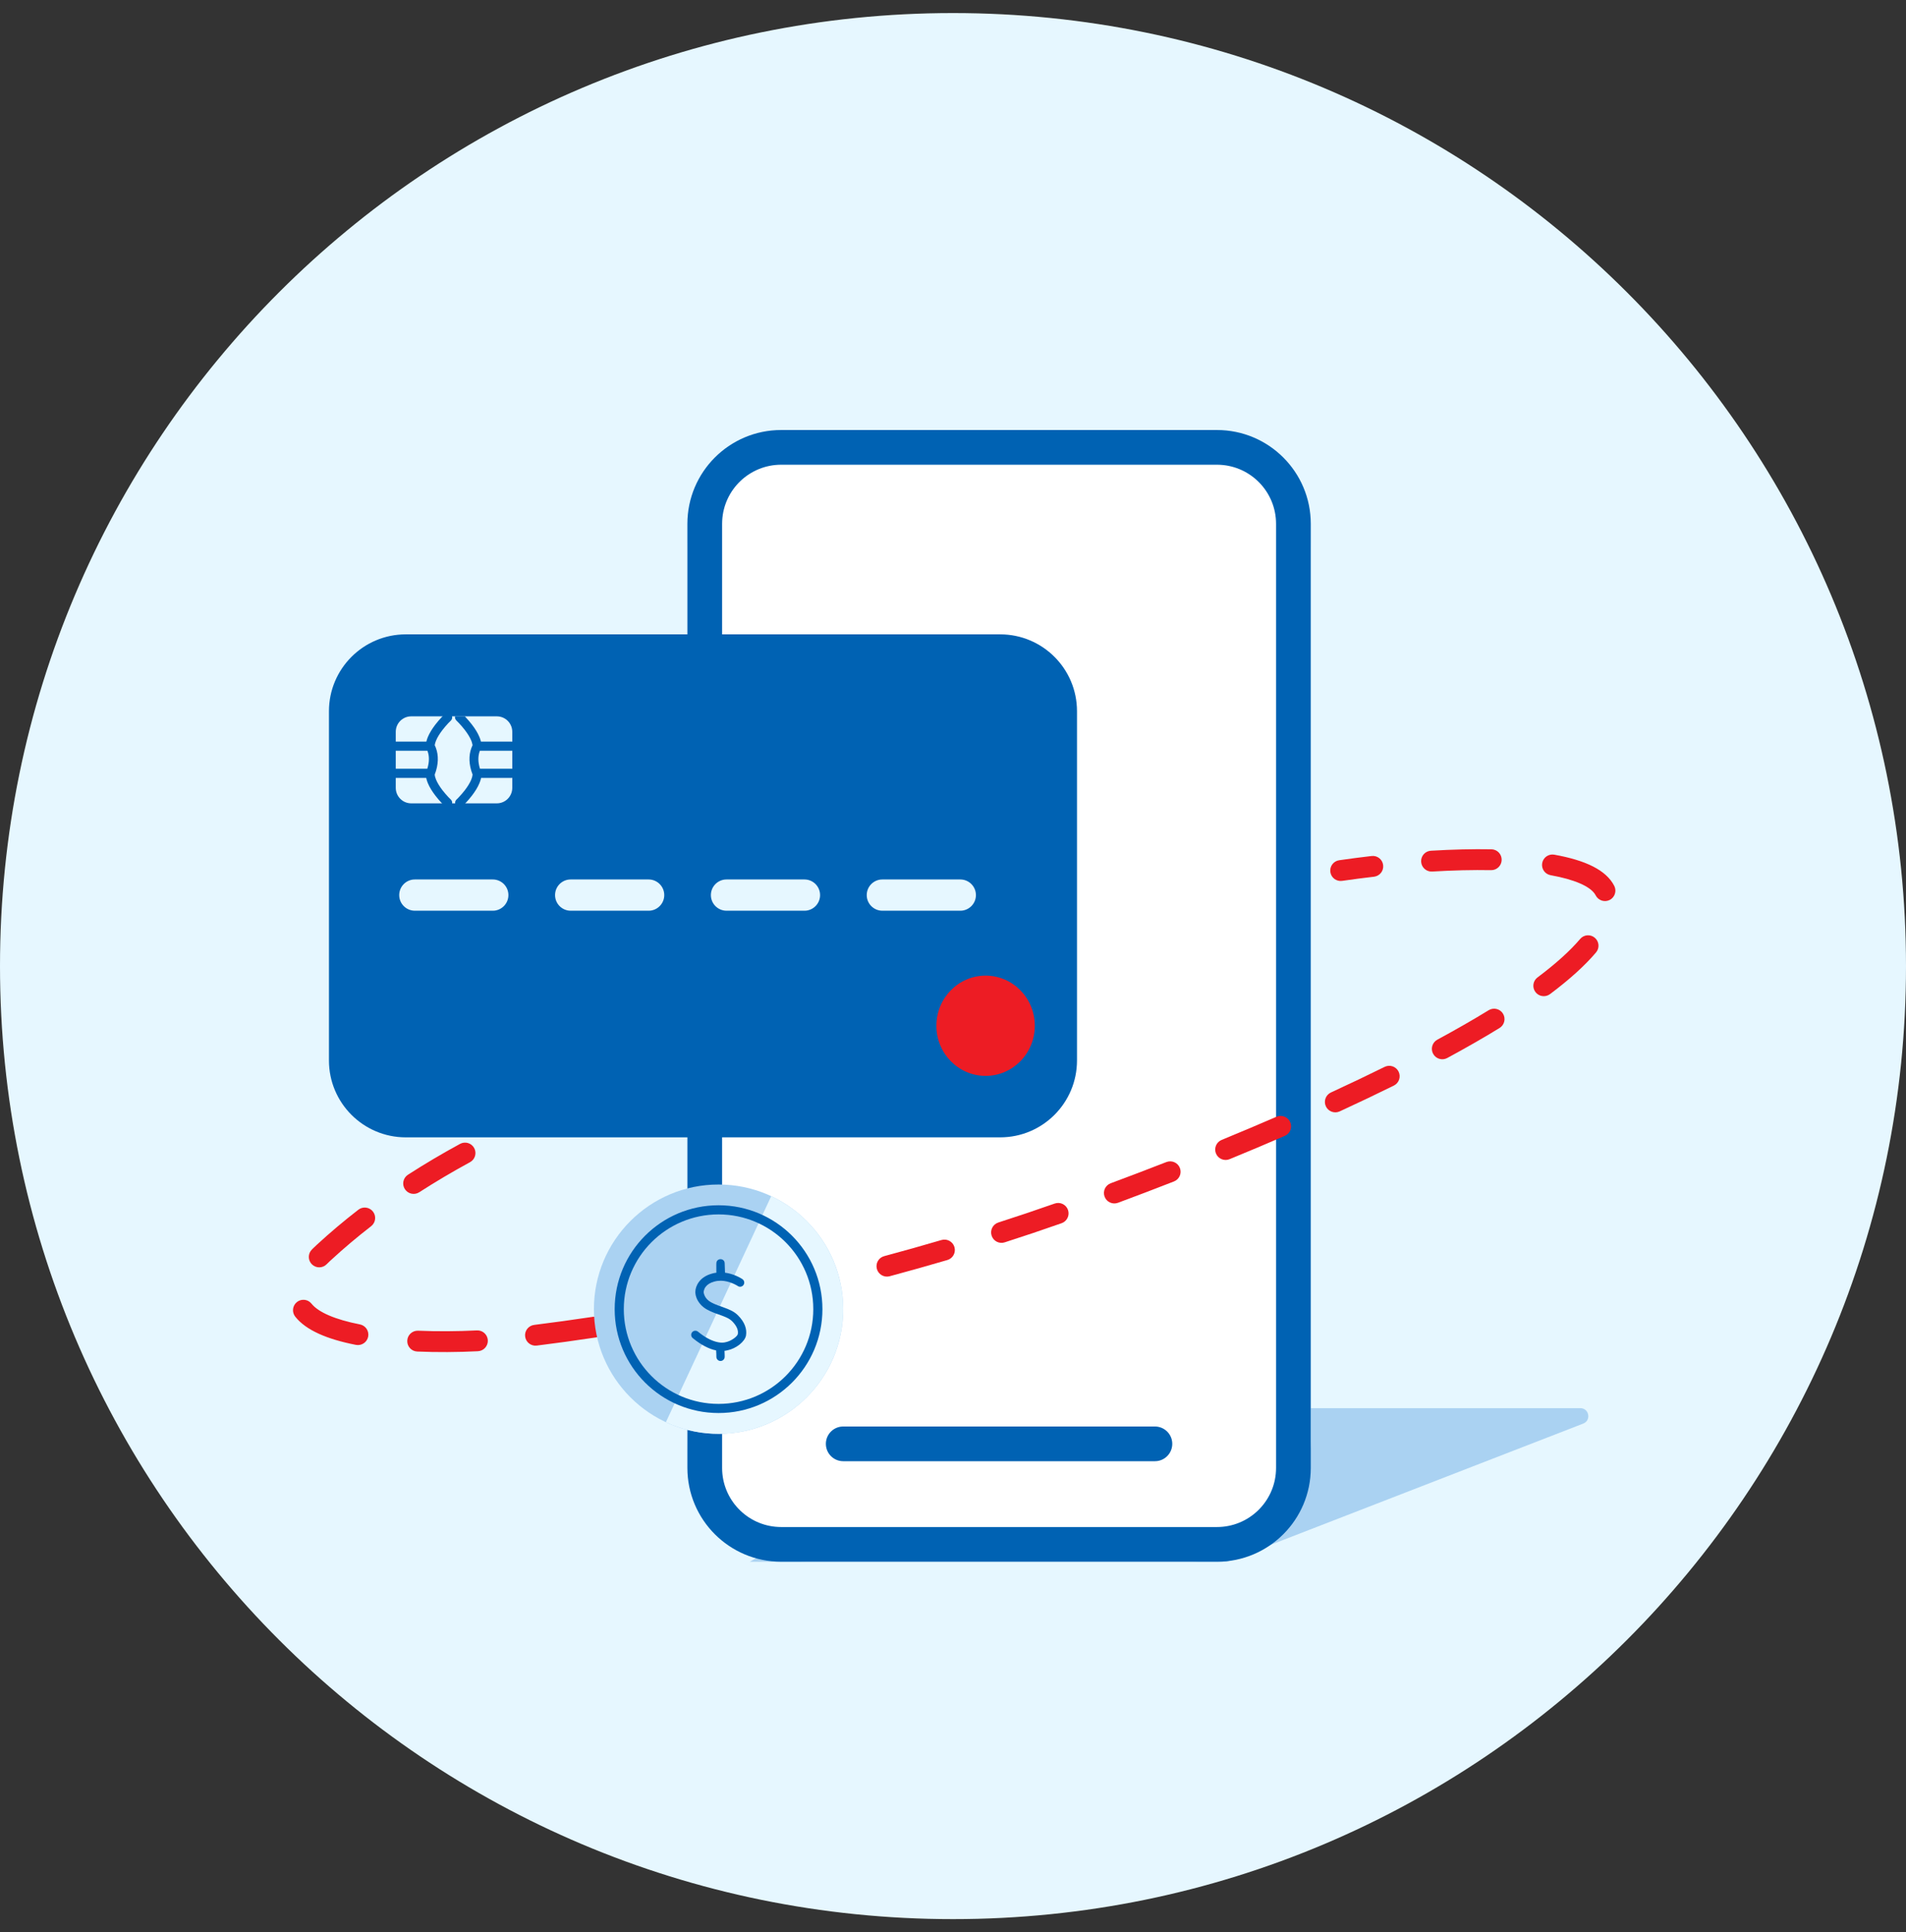
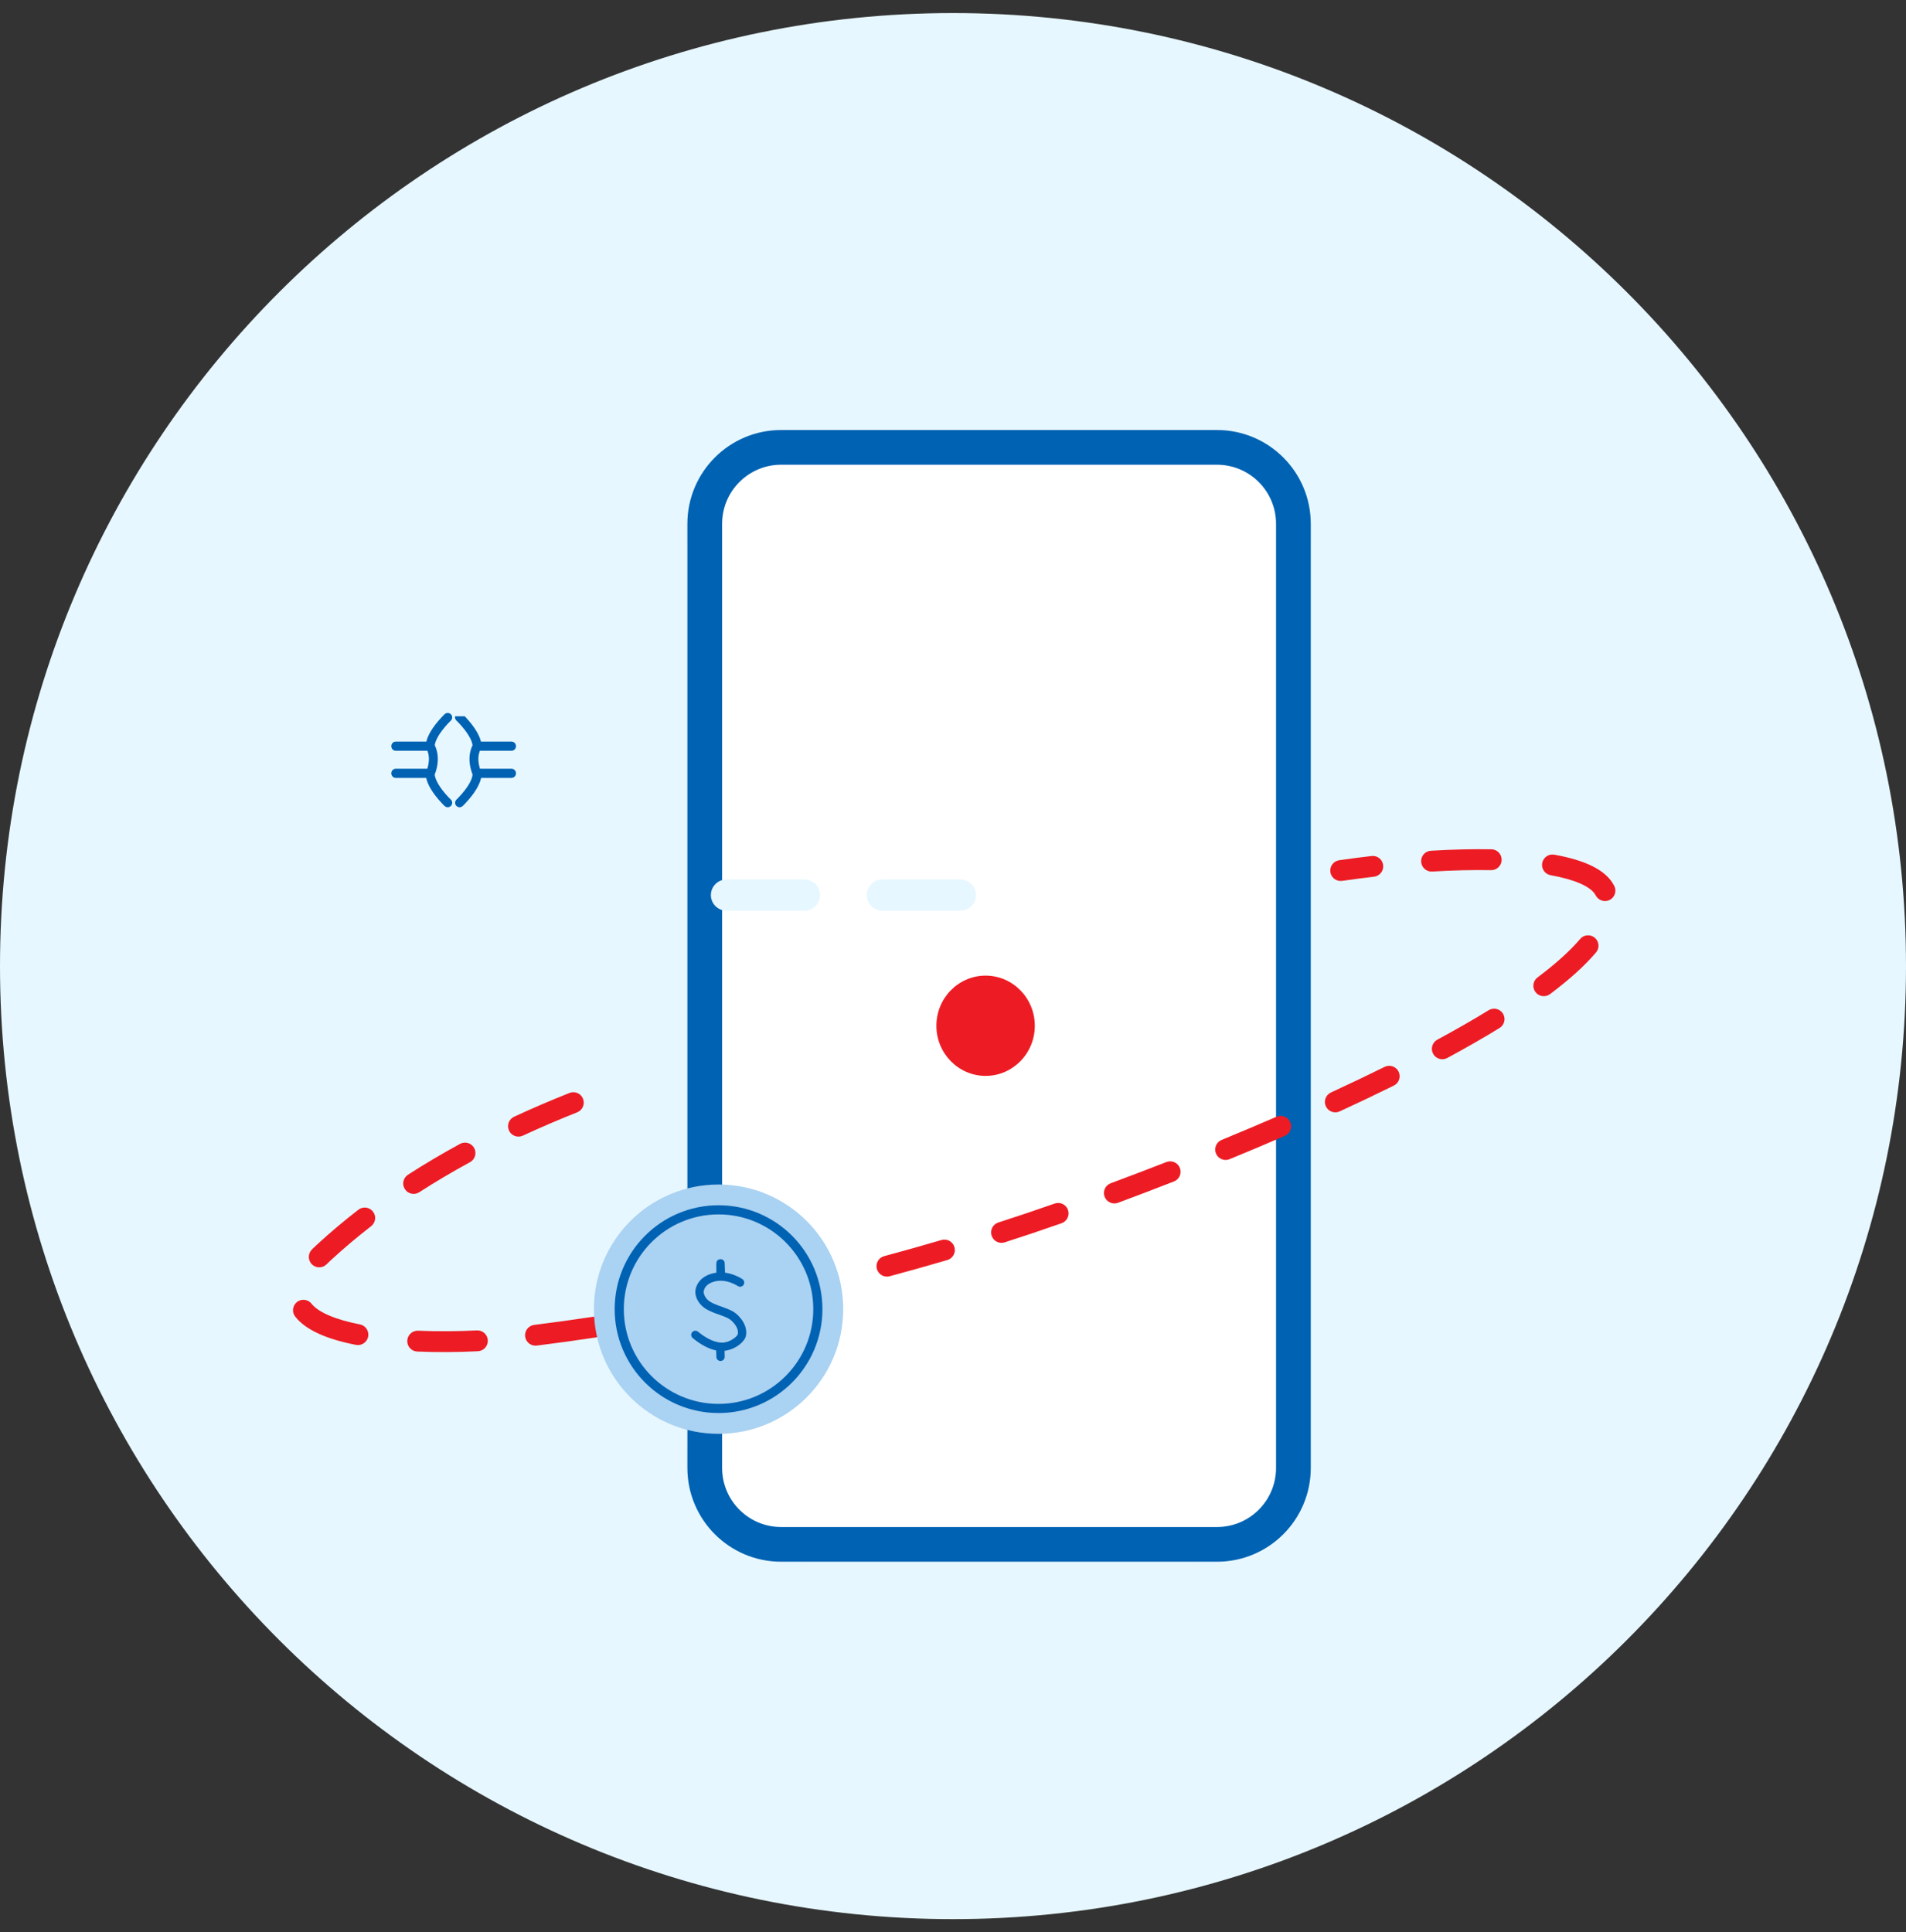
<svg xmlns="http://www.w3.org/2000/svg" width="73" height="74" viewBox="0 0 73 74" fill="none">
  <rect x="0" y="0" width="73" height="74" fill="#333333" stroke="none" />
  <g clip-path="url(#clip0_2616_27762)">
    <path d="M73 37C73 57.158 56.658 73.5 36.5 73.5C16.342 73.5 0 57.158 0 37C0 16.842 16.342 0.5 36.5 0.5C56.658 0.5 73 16.842 73 37Z" fill="#E6F7FF" />
-     <path fill-rule="evenodd" clip-rule="evenodd" d="M38.96 53.93L60.526 53.93C60.865 53.93 60.953 54.399 60.636 54.522L46.994 59.813H28.718L38.96 53.93Z" fill="#AAD2F2" />
    <path d="M26.327 21.068C26.327 18.528 28.386 16.469 30.926 16.469H45.603C48.144 16.469 50.203 18.528 50.203 21.068V55.214C50.203 57.754 48.144 59.812 45.603 59.812H30.926C28.386 59.812 26.327 57.754 26.327 55.214V21.068Z" fill="white" />
    <path fill-rule="evenodd" clip-rule="evenodd" d="M50.203 20.062C50.203 18.077 48.594 16.469 46.609 16.469H29.92C27.936 16.469 26.327 18.077 26.327 20.062V56.219C26.327 58.204 27.936 59.812 29.92 59.812H46.609C48.594 59.812 50.203 58.204 50.203 56.219V20.062ZM29.92 17.798H46.61L46.722 17.801C47.92 17.86 48.873 18.849 48.873 20.062V56.219L48.87 56.333C48.812 57.53 47.822 58.483 46.61 58.483H29.92L29.807 58.48C28.61 58.422 27.657 57.432 27.657 56.219V20.062L27.66 19.949C27.718 18.751 28.708 17.798 29.92 17.798Z" fill="#0062B3" />
-     <path d="M44.233 54.633C44.6 54.633 44.898 54.93 44.898 55.297C44.898 55.64 44.639 55.922 44.306 55.958L44.233 55.962H32.296C31.929 55.962 31.631 55.665 31.631 55.297C31.631 54.955 31.89 54.673 32.223 54.637L32.296 54.633H44.233Z" fill="#0062B3" />
    <path fill-rule="evenodd" clip-rule="evenodd" d="M57.123 32.527C56.404 32.514 55.624 32.533 54.804 32.582C54.584 32.595 54.416 32.784 54.43 33.004C54.443 33.224 54.632 33.392 54.852 33.379C55.652 33.331 56.411 33.313 57.108 33.326C57.328 33.33 57.51 33.154 57.514 32.934C57.518 32.713 57.343 32.531 57.123 32.527ZM59.529 32.733C60.727 32.947 61.518 33.323 61.827 33.93C61.926 34.126 61.848 34.367 61.652 34.467C61.455 34.566 61.215 34.488 61.115 34.292L61.084 34.239C60.886 33.944 60.306 33.683 59.389 33.519C59.172 33.48 59.027 33.273 59.066 33.056C59.105 32.839 59.312 32.694 59.529 32.733ZM59.366 38.073C60.109 37.516 60.699 36.984 61.128 36.477C61.271 36.309 61.25 36.057 61.081 35.915C60.913 35.772 60.661 35.793 60.519 35.962C60.133 36.417 59.586 36.91 58.887 37.434C58.71 37.566 58.675 37.817 58.807 37.993C58.939 38.169 59.189 38.205 59.366 38.073ZM57.433 39.371C56.821 39.746 56.152 40.13 55.43 40.52C55.236 40.625 54.994 40.553 54.889 40.359C54.784 40.165 54.856 39.923 55.05 39.818C55.76 39.434 56.417 39.058 57.016 38.69C57.204 38.575 57.45 38.634 57.565 38.822C57.68 39.01 57.621 39.256 57.433 39.371ZM51.31 42.565C52.03 42.233 52.723 41.903 53.385 41.576C53.583 41.478 53.664 41.239 53.566 41.041C53.468 40.843 53.229 40.763 53.031 40.86C52.376 41.184 51.689 41.511 50.976 41.84C50.776 41.932 50.688 42.169 50.78 42.369C50.872 42.569 51.109 42.657 51.31 42.565ZM19.689 42.77C20.371 42.453 21.079 42.149 21.812 41.858C22.016 41.776 22.249 41.877 22.33 42.081C22.412 42.286 22.312 42.518 22.107 42.6C21.388 42.886 20.694 43.184 20.025 43.494C19.825 43.587 19.587 43.5 19.495 43.3C19.402 43.1 19.489 42.863 19.689 42.77ZM15.626 44.99C16.26 44.581 16.925 44.187 17.62 43.809C17.814 43.704 18.056 43.775 18.162 43.969C18.267 44.163 18.195 44.405 18.002 44.51C17.323 44.879 16.676 45.263 16.058 45.661C15.873 45.78 15.626 45.727 15.506 45.541C15.387 45.356 15.44 45.109 15.626 44.99ZM13.725 46.331C13.17 46.76 12.644 47.204 12.146 47.663L12.008 47.793C11.987 47.814 11.966 47.835 11.945 47.856C11.789 48.011 11.788 48.264 11.944 48.42C12.1 48.576 12.352 48.577 12.508 48.421L12.624 48.309C12.645 48.289 12.666 48.27 12.688 48.25C13.168 47.807 13.677 47.378 14.214 46.962C14.388 46.827 14.42 46.577 14.285 46.402C14.15 46.228 13.899 46.196 13.725 46.331ZM13.632 51.507C12.516 51.288 11.72 50.944 11.309 50.428C11.172 50.256 11.2 50.005 11.372 49.867C11.545 49.73 11.796 49.758 11.933 49.931C12.195 50.259 12.84 50.538 13.786 50.723C14.002 50.766 14.143 50.975 14.101 51.192C14.058 51.408 13.848 51.549 13.632 51.507ZM15.98 51.762C16.738 51.794 17.536 51.789 18.305 51.75C18.525 51.739 18.695 51.551 18.684 51.331C18.672 51.111 18.485 50.941 18.265 50.953C17.519 50.99 16.747 50.995 16.014 50.964C15.794 50.955 15.607 51.126 15.598 51.346C15.589 51.567 15.76 51.753 15.98 51.762ZM22.834 51.22C22.039 51.34 21.279 51.444 20.558 51.534C20.34 51.561 20.14 51.406 20.113 51.187C20.085 50.969 20.241 50.769 20.459 50.742C21.174 50.653 21.927 50.549 22.716 50.431C22.934 50.398 23.137 50.548 23.17 50.766C23.203 50.984 23.052 51.188 22.834 51.22ZM25.102 50.853C25.845 50.724 26.598 50.584 27.36 50.434C27.576 50.392 27.717 50.182 27.675 49.966C27.632 49.749 27.422 49.608 27.206 49.651C26.45 49.8 25.702 49.938 24.965 50.066C24.748 50.104 24.602 50.311 24.64 50.528C24.678 50.745 24.884 50.891 25.102 50.853ZM31.847 49.448C31.1 49.63 30.354 49.803 29.61 49.966C29.394 50.014 29.181 49.877 29.134 49.662C29.087 49.447 29.223 49.234 29.438 49.186C30.177 49.024 30.917 48.853 31.658 48.672C31.873 48.62 32.089 48.751 32.141 48.966C32.193 49.18 32.062 49.396 31.847 49.448ZM34.073 48.879C34.813 48.68 35.55 48.473 36.285 48.257C36.496 48.195 36.617 47.973 36.555 47.761C36.493 47.55 36.271 47.429 36.059 47.491C35.331 47.705 34.6 47.911 33.866 48.108C33.653 48.165 33.527 48.383 33.584 48.596C33.641 48.809 33.86 48.936 34.073 48.879ZM40.66 46.847C39.94 47.1 39.213 47.345 38.481 47.58C38.271 47.648 38.046 47.533 37.979 47.323C37.911 47.113 38.026 46.888 38.236 46.82C38.962 46.587 39.681 46.345 40.395 46.094C40.603 46.021 40.831 46.13 40.904 46.338C40.977 46.546 40.867 46.774 40.66 46.847ZM42.819 46.065C43.533 45.8 44.25 45.527 44.963 45.248C45.168 45.168 45.27 44.937 45.189 44.731C45.109 44.526 44.878 44.425 44.672 44.505C43.963 44.782 43.251 45.053 42.541 45.317C42.334 45.394 42.229 45.623 42.306 45.83C42.383 46.037 42.612 46.142 42.819 46.065ZM49.208 43.503C48.518 43.802 47.812 44.1 47.093 44.395C46.889 44.479 46.656 44.381 46.572 44.178C46.488 43.974 46.586 43.74 46.79 43.657C47.504 43.363 48.205 43.067 48.891 42.77C49.093 42.683 49.328 42.776 49.416 42.978C49.504 43.18 49.411 43.415 49.208 43.503ZM51.29 32.946C51.703 32.886 52.118 32.832 52.533 32.784C52.752 32.758 52.95 32.915 52.975 33.134C53.001 33.353 52.844 33.551 52.625 33.577C52.218 33.624 51.811 33.677 51.405 33.736C51.187 33.768 50.984 33.617 50.953 33.399C50.921 33.181 51.072 32.978 51.29 32.946Z" fill="#ED1C24" />
-     <path d="M12.599 27.238C12.599 25.613 13.917 24.295 15.543 24.295H38.306C39.932 24.295 41.249 25.613 41.249 27.238V40.615C41.249 42.241 39.932 43.559 38.306 43.559H15.543C13.917 43.559 12.599 42.241 12.599 40.615V27.238Z" fill="#0062B3" />
-     <path d="M18.873 33.682C19.204 33.682 19.472 33.95 19.472 34.281C19.472 34.589 19.238 34.843 18.939 34.876L18.873 34.879H15.889C15.558 34.879 15.29 34.611 15.29 34.281C15.29 33.972 15.524 33.718 15.824 33.685L15.889 33.682H18.873Z" fill="#E6F7FF" />
    <path d="M24.842 33.682C25.172 33.682 25.441 33.95 25.441 34.281C25.441 34.589 25.207 34.843 24.907 34.876L24.842 34.879H21.857C21.527 34.879 21.259 34.611 21.259 34.281C21.259 33.972 21.492 33.718 21.792 33.685L21.857 33.682H24.842Z" fill="#E6F7FF" />
    <path d="M30.811 33.682C31.141 33.682 31.409 33.95 31.409 34.281C31.409 34.589 31.176 34.843 30.876 34.876L30.811 34.879H27.826C27.495 34.879 27.227 34.611 27.227 34.281C27.227 33.972 27.461 33.718 27.761 33.685L27.826 33.682H30.811Z" fill="#E6F7FF" />
    <path d="M36.779 33.682C37.11 33.682 37.378 33.95 37.378 34.281C37.378 34.589 37.145 34.843 36.844 34.876L36.779 34.879H33.795C33.464 34.879 33.196 34.611 33.196 34.281C33.196 33.972 33.43 33.718 33.73 33.685L33.795 33.682H36.779Z" fill="#E6F7FF" />
    <path fill-rule="evenodd" clip-rule="evenodd" d="M39.633 39.285C39.633 40.345 38.789 41.205 37.749 41.205C36.708 41.205 35.864 40.345 35.864 39.285C35.864 38.225 36.708 37.365 37.749 37.365C38.789 37.365 39.633 38.225 39.633 39.285Z" fill="#ED1C24" />
    <path fill-rule="evenodd" clip-rule="evenodd" d="M19.62 30.176C19.62 30.501 19.355 30.767 19.03 30.767H15.748C15.423 30.767 15.158 30.501 15.158 30.176V28.025C15.158 27.7 15.423 27.435 15.748 27.435H19.03C19.355 27.435 19.62 27.7 19.62 28.025V30.176Z" fill="#E6F7FF" />
    <path fill-rule="evenodd" clip-rule="evenodd" d="M17.03 27.351C17.099 27.287 17.207 27.29 17.272 27.358C17.337 27.427 17.334 27.535 17.265 27.6L17.167 27.699C17.093 27.779 17.018 27.865 16.948 27.956C16.839 28.098 16.754 28.235 16.702 28.36C16.681 28.411 16.666 28.459 16.657 28.503L16.651 28.544L16.673 28.59L16.698 28.653C16.798 28.93 16.801 29.273 16.65 29.665C16.654 29.723 16.672 29.789 16.702 29.862C16.754 29.986 16.839 30.124 16.948 30.266C17.018 30.356 17.093 30.443 17.167 30.522L17.265 30.621C17.334 30.686 17.337 30.794 17.272 30.863C17.207 30.932 17.099 30.935 17.03 30.87L16.973 30.813L16.919 30.757C16.836 30.669 16.754 30.575 16.677 30.474C16.551 30.31 16.451 30.149 16.386 29.992C16.358 29.924 16.337 29.858 16.324 29.793H15.158C15.064 29.793 14.987 29.714 14.987 29.617C14.987 29.531 15.047 29.459 15.127 29.444L15.158 29.441H16.366C16.45 29.173 16.442 28.949 16.377 28.77L16.37 28.753H15.158C15.064 28.753 14.987 28.675 14.987 28.578C14.987 28.491 15.047 28.419 15.127 28.405L15.158 28.402H16.33C16.343 28.345 16.362 28.288 16.386 28.229C16.451 28.073 16.551 27.911 16.677 27.747C16.754 27.647 16.837 27.552 16.919 27.465L17.015 27.366L17.03 27.351ZM17.831 27.465L17.801 27.433H17.429C17.415 27.491 17.438 27.556 17.485 27.6L17.498 27.613L17.582 27.699C17.657 27.779 17.732 27.865 17.802 27.956C17.911 28.098 17.996 28.235 18.048 28.36L18.067 28.41C18.078 28.443 18.087 28.474 18.092 28.503L18.098 28.544L18.085 28.572C18.074 28.596 18.063 28.623 18.052 28.653C17.951 28.93 17.949 29.273 18.1 29.665C18.095 29.723 18.078 29.789 18.048 29.862C17.996 29.986 17.911 30.124 17.802 30.266C17.732 30.356 17.657 30.443 17.582 30.522L17.534 30.573L17.485 30.621C17.416 30.686 17.413 30.794 17.478 30.863C17.543 30.932 17.651 30.935 17.719 30.87L17.755 30.836L17.831 30.757C17.913 30.669 17.995 30.575 18.073 30.474C18.199 30.31 18.299 30.149 18.363 29.992C18.392 29.924 18.413 29.858 18.426 29.793H19.591L19.622 29.79C19.702 29.775 19.762 29.703 19.762 29.617C19.762 29.52 19.686 29.441 19.591 29.441H18.383C18.299 29.173 18.308 28.949 18.373 28.77L18.379 28.753H19.591L19.622 28.75C19.702 28.735 19.762 28.664 19.762 28.578C19.762 28.48 19.686 28.402 19.591 28.402H18.42C18.407 28.345 18.388 28.288 18.363 28.229C18.299 28.073 18.199 27.911 18.072 27.747C17.995 27.647 17.913 27.552 17.831 27.465Z" fill="#0062B3" />
    <path d="M32.295 50.139C32.295 52.776 30.158 54.914 27.521 54.914C24.884 54.914 22.747 52.776 22.747 50.139C22.747 47.503 24.884 45.365 27.521 45.365C30.158 45.365 32.295 47.503 32.295 50.139Z" fill="#AAD2F2" />
-     <path d="M25.504 54.467C26.652 55.002 27.965 55.059 29.155 54.626C30.345 54.192 31.314 53.304 31.848 52.156C32.383 51.009 32.44 49.696 32.007 48.506C31.573 47.316 30.685 46.347 29.537 45.812L27.521 50.14L25.504 54.467Z" fill="#E6F7FF" />
    <path fill-rule="evenodd" clip-rule="evenodd" d="M31.499 50.139C31.499 47.941 29.718 46.16 27.521 46.16C25.323 46.16 23.542 47.941 23.542 50.139C23.542 52.336 25.323 54.117 27.521 54.117C29.718 54.117 31.499 52.336 31.499 50.139ZM23.892 50.139C23.892 48.135 25.517 46.51 27.521 46.51C29.525 46.51 31.149 48.135 31.149 50.139C31.149 52.143 29.525 53.767 27.521 53.767C25.517 53.767 23.892 52.143 23.892 50.139Z" fill="#0062B3" />
    <path fill-rule="evenodd" clip-rule="evenodd" d="M27.437 48.377L27.435 48.43C27.433 48.514 27.433 48.602 27.436 48.686C27.436 48.705 27.437 48.724 27.438 48.742C27.383 48.749 27.327 48.76 27.272 48.776C27.047 48.837 26.883 48.946 26.774 49.089C26.673 49.222 26.635 49.358 26.632 49.468L26.632 49.495L26.633 49.523C26.641 49.634 26.688 49.782 26.807 49.929C26.877 50.016 26.967 50.092 27.077 50.153C27.151 50.194 27.23 50.23 27.319 50.266L27.381 50.29L27.449 50.315L27.617 50.375L27.697 50.405C27.709 50.409 27.721 50.414 27.732 50.419L27.797 50.446C27.909 50.495 27.979 50.541 28.042 50.604C28.224 50.785 28.282 50.95 28.259 51.091C28.244 51.182 27.998 51.37 27.778 51.407L27.755 51.412L27.716 51.418C27.641 51.427 27.541 51.42 27.418 51.386C27.212 51.329 26.983 51.206 26.733 51.001C26.666 50.945 26.565 50.954 26.509 51.022C26.453 51.09 26.463 51.19 26.531 51.246C26.865 51.522 27.168 51.667 27.428 51.719L27.428 51.723L27.435 51.851L27.436 51.911L27.437 51.964C27.437 52.052 27.508 52.124 27.596 52.124C27.684 52.124 27.755 52.052 27.755 51.964C27.755 51.952 27.755 51.939 27.755 51.926L27.753 51.839L27.749 51.75L27.748 51.735C27.763 51.733 27.778 51.731 27.793 51.729L27.812 51.725C27.823 51.723 27.834 51.721 27.842 51.718L27.866 51.714C28.197 51.645 28.534 51.379 28.573 51.143C28.613 50.896 28.519 50.63 28.267 50.378C28.126 50.238 27.978 50.165 27.68 50.059L27.491 49.992L27.392 49.952C27.333 49.927 27.281 49.902 27.232 49.875C27.157 49.833 27.099 49.784 27.054 49.729C27.009 49.673 26.98 49.614 26.963 49.555C26.962 49.549 26.96 49.544 26.959 49.539L26.953 49.513L26.951 49.495L26.95 49.48C26.951 49.467 26.953 49.448 26.959 49.425C26.971 49.376 26.993 49.327 27.028 49.281C27.093 49.195 27.198 49.126 27.356 49.083C27.436 49.06 27.518 49.05 27.6 49.05C27.607 49.051 27.614 49.051 27.621 49.05C27.77 49.054 27.92 49.091 28.066 49.153C28.119 49.175 28.166 49.2 28.208 49.223L28.222 49.231L28.272 49.262C28.342 49.299 28.43 49.279 28.476 49.212C28.526 49.14 28.509 49.041 28.436 48.991C28.431 48.987 28.425 48.983 28.419 48.979L28.375 48.952C28.328 48.924 28.265 48.892 28.191 48.86C28.053 48.802 27.912 48.761 27.768 48.742L27.755 48.378C27.748 48.174 27.446 48.173 27.437 48.377Z" fill="#0062B3" />
  </g>
  <defs>
    <clipPath id="clip0_2616_27762">
      <rect width="73" height="73" fill="white" transform="translate(0 0.5)" />
    </clipPath>
  </defs>
</svg>